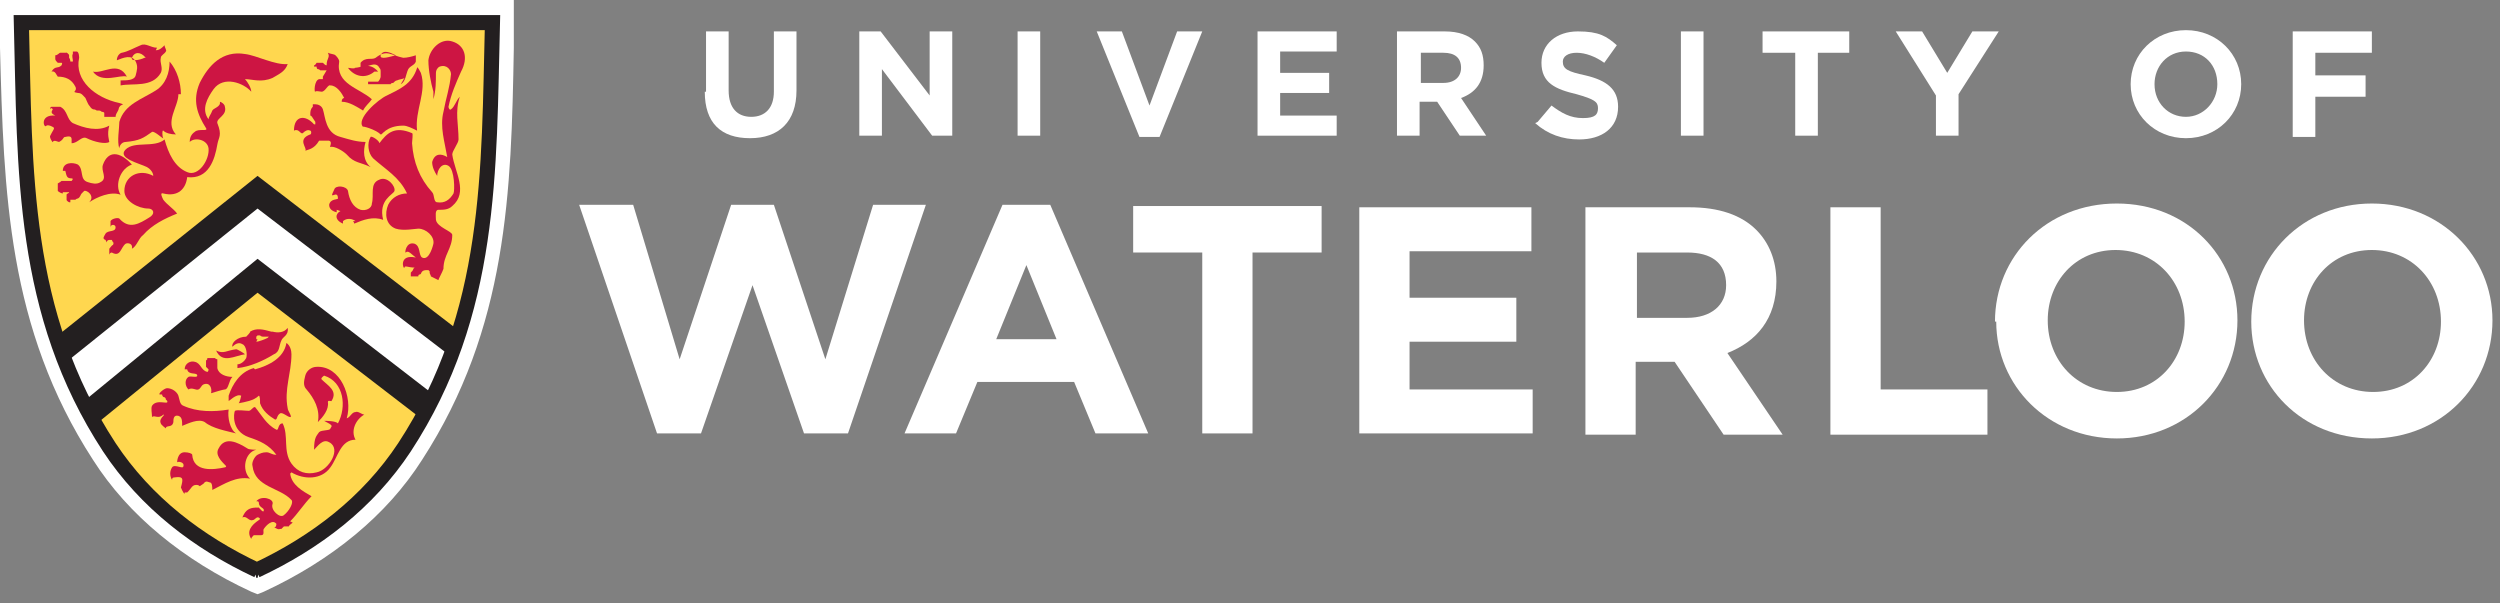
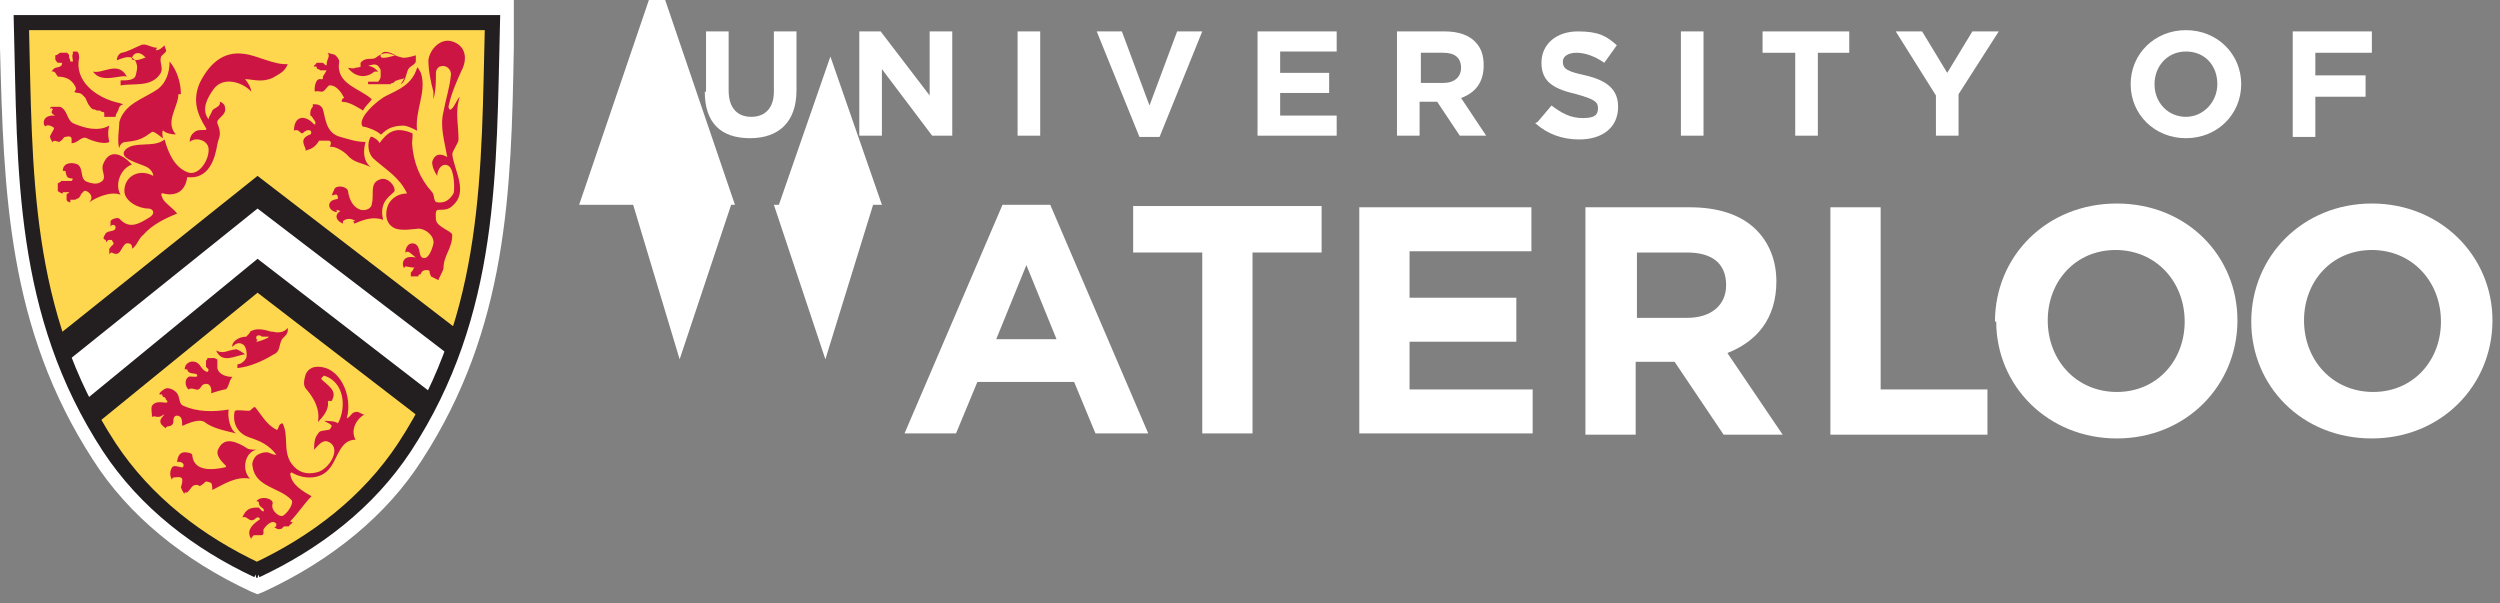
<svg xmlns="http://www.w3.org/2000/svg" id="Layer_1" version="1.1" viewBox="0 0 199 48">
  <rect x="0" y="0" width="199" height="48" fill="#808080" stroke="none" />
  <defs>
    <style>
      .st0, .st1 {
        fill: none;
      }

      .st2 {
        fill: #cd1543;
      }

      .st3 {
        fill: #231f20;
      }

      .st1 {
        stroke: #231f20;
        stroke-width: 1.2px;
      }

      .st4 {
        fill: #fff;
      }

      .st5 {
        fill: #ffd74f;
      }

      .st6 {
        clip-path: url(#clippath);
      }
    </style>
    <clipPath id="clippath">
      <rect class="st0" width="198.4" height="47.3" />
    </clipPath>
  </defs>
  <g class="st6">
    <g>
      <path class="st4" d="M20.5,47.3l-.5-.2c-5.4-2.5-9.8-6.1-12.6-10.5C.6,26.1.3,15.3,0,3.8c0-.9,0-1.7,0-2.6V0s40.9,0,40.9,0v1.2c0,.9,0,1.8,0,2.6-.2,11.5-.5,22.3-7.3,32.8-2.8,4.4-7.2,8-12.6,10.5l-.5.2Z" />
-       <path class="st4" d="M46.1,16.3h4.3l3.7,12.3,4.1-12.3h3.4l4.1,12.3,3.8-12.3h4.2l-6.2,18.2h-3.5l-4.1-11.8-4.1,11.8h-3.5l-6.2-18.2Z" />
+       <path class="st4" d="M46.1,16.3h4.3l3.7,12.3,4.1-12.3h3.4l4.1,12.3,3.8-12.3h4.2h-3.5l-4.1-11.8-4.1,11.8h-3.5l-6.2-18.2Z" />
      <path class="st4" d="M84.1,27l-2.4-5.9-2.4,5.9h4.8ZM79.9,16.3h3.7l7.8,18.2h-4.2l-1.7-4.1h-7.7l-1.7,4.1h-4.1l7.8-18.2Z" />
      <path class="st4" d="M95.7,20.1h-5.5v-3.7h15v3.7h-5.5v14.4h-4v-14.4Z" />
      <path class="st4" d="M108.2,16.5h13.7v3.5h-9.7v3.7h8.5v3.5h-8.5v3.8h9.8v3.5h-13.8v-18.1Z" />
      <path class="st4" d="M134.3,25.3c1.9,0,3.1-1,3.1-2.6h0c0-1.8-1.2-2.6-3.1-2.6h-4v5.2h4ZM126.2,16.5h8.3c2.3,0,4.1.6,5.3,1.8,1,1,1.6,2.4,1.6,4.1h0c0,3-1.6,4.8-3.9,5.7l4.4,6.5h-4.7l-3.9-5.8h-3.1v5.8h-4v-18.1h0Z" />
      <path class="st4" d="M145.7,16.5h4v14.5h8.5v3.6h-12.5v-18.1Z" />
      <path class="st4" d="M173.9,25.6h0c0-3.2-2.3-5.7-5.5-5.7s-5.4,2.5-5.4,5.6h0c0,3.2,2.3,5.7,5.5,5.7s5.4-2.5,5.4-5.6ZM158.8,25.6h0c0-5.2,4.1-9.4,9.7-9.4s9.6,4.2,9.6,9.3h0c0,5.2-4.1,9.4-9.6,9.4s-9.6-4.2-9.6-9.3Z" />
      <path class="st4" d="M194.3,25.6h0c0-3.2-2.3-5.7-5.5-5.7s-5.4,2.5-5.4,5.6h0c0,3.2,2.3,5.7,5.5,5.7s5.4-2.5,5.4-5.6ZM179.2,25.6h0c0-5.2,4.1-9.4,9.6-9.4s9.6,4.2,9.6,9.3h0c0,5.2-4.1,9.4-9.6,9.4-5.6,0-9.6-4.2-9.6-9.3Z" />
      <path class="st4" d="M56.2,7.3V2.5h1.8v4.7c0,1.4.7,2.1,1.8,2.1s1.8-.7,1.8-2V2.5h1.8v4.7c0,2.5-1.4,3.8-3.7,3.8s-3.6-1.2-3.6-3.7Z" />
      <path class="st4" d="M68.4,2.5h1.7l3.9,5.1V2.5h1.8v8.3h-1.6l-4-5.3v5.3h-1.8V2.5h0Z" />
      <path class="st4" d="M81,2.5h1.8v8.3h-1.8V2.5Z" />
      <path class="st4" d="M87.3,2.5h2l2.2,5.9,2.2-5.9h2l-3.4,8.4h-1.6l-3.4-8.4Z" />
      <path class="st4" d="M100.1,2.5h6.3v1.6h-4.5v1.7h3.9v1.6h-3.9v1.8h4.5v1.6h-6.3V2.5h0Z" />
      <path class="st4" d="M111.2,2.5h3.8c1.1,0,1.9.3,2.4.8.5.5.7,1.1.7,1.9h0c0,1.4-.7,2.2-1.8,2.6l2,3h-2.1l-1.8-2.7h-1.4v2.7h-1.8V2.5h0ZM114.9,6.6c.9,0,1.4-.5,1.4-1.2h0c0-.8-.5-1.2-1.4-1.2h-1.8v2.4h1.9Z" />
      <path class="st4" d="M122.4,9.7l1.1-1.3c.8.6,1.5,1,2.5,1s1.2-.3,1.2-.8h0c0-.5-.3-.7-1.7-1.1-1.7-.4-2.8-.9-2.8-2.5h0c0-1.5,1.2-2.5,2.9-2.5s2.3.4,3.1,1.1l-1,1.4c-.7-.5-1.5-.8-2.2-.8s-1.1.3-1.1.7h0c0,.6.4.8,1.8,1.1,1.7.4,2.6,1.1,2.6,2.5h0c0,1.7-1.3,2.6-3.1,2.6-1.3,0-2.5-.4-3.5-1.3Z" />
      <path class="st4" d="M133.8,2.5h1.8v8.3h-1.8V2.5Z" />
      <path class="st4" d="M142.8,4.2h-2.5v-1.7h6.9v1.7h-2.5v6.6h-1.8v-6.6h0Z" />
      <path class="st4" d="M154.1,7.6l-3.2-5.1h2.1l2,3.3,2-3.3h2.1l-3.2,5v3.3h-1.8v-3.3Z" />
      <path class="st4" d="M169.6,6.7h0c0-2.4,1.9-4.3,4.4-4.3s4.4,1.9,4.4,4.3h0c0,2.4-1.9,4.3-4.4,4.3s-4.4-1.9-4.4-4.3ZM176.5,6.7h0c0-1.5-1-2.6-2.5-2.6s-2.5,1.2-2.5,2.6h0c0,1.5,1.1,2.6,2.5,2.6s2.5-1.2,2.5-2.6Z" />
      <path class="st4" d="M182.4,2.5h6.4v1.7h-4.5v1.8h4v1.7h-4v3.2h-1.8V2.5Z" />
      <path class="st5" d="M36.3,27.2l-15.9-12-15.7,12.4C1.9,19.3,2,10.7,1.7,1.8h37.5c-.2,8.7-.1,17.2-2.9,25.4Z" />
      <path class="st5" d="M34.2,32.3c-.6,1.1-1.2,2.2-1.9,3.3-2.9,4.4-7.1,7.6-11.8,9.8-4.7-2.2-8.9-5.4-11.8-9.8-.6-.9-1.2-1.9-1.7-2.8l13.5-11.3,13.7,10.9Z" />
      <path class="st1" d="M20.5,45.4c-4.7-2.2-8.9-5.4-11.8-9.8C1.7,24.9,2,13.6,1.7,1.8h37.5c-.3,11.8,0,23.1-7,33.8-2.9,4.4-7.1,7.6-11.8,9.8Z" />
      <path class="st2" d="M9.5,8.2c-1.9-.4-3.6-1.8-3.2-3.6,0,0,0-.5-.2-.5,0,0,0,0,0,0,0,0-.1,0-.2,0,0,0-.1,0-.1,0,0,0,0,.1,0,.2,0,0,0,0,0,0,0,0,0,0,0,0-.1.1,0,.4,0,.5,0,0,0,0,0,.1,0,0,0,0,0,0,0,0,0,0,0,0,0,0-.1,0-.2,0,0,0,0,0,0,0,0,0,0-.2-.1-.3,0,0,0-.1,0-.2,0-.1-.3-.3-.2-.2,0,0,0,0-.2,0-.1,0-.2,0-.3,0,0,0,0,0,0,0-.1,0-.2.2-.4.2,0,0,0,0,0,0,0,0,0,.2,0,.3,0,.1.1.2.2.3,0,0,.2,0,.3,0,0,0,.1,0,0,.2-.3.3-.5,0-.8.5.3-.1.4.3.5.4.6,0,1.1.2,1.4.8.2.4-.4.4.2.5.3,0,.4.2.6.4.1.2.2.5.3.6.1.1.1.2.3.3,0,0,.2,0,.3.1,0,0,.1,0,.2,0,0,0,.1,0,.2.1,0,0,.2,0,.2.1,0,.1,0,.2,0,.3,0,0,0,0,.1,0,0,0,.1,0,.1,0,.1,0,.2,0,.2,0,.1,0,.1,0,.3,0,0,0,0,0,.1,0s0,0,.1,0c0-.2.1-.3.2-.5.1-.2,0-.2.2-.4,0,0,.2-.1.2-.1Z" />
      <path class="st2" d="M4.8,8.5c.6.3.5,1,1,1.3.9.4,2,.7,2.9.2-.2.7,0,1.2,0,1.3-.3.2-1.2,0-1.8-.3-.4-.2-.7.4-1.2.4,0,0,0-.2,0-.3,0-.2-.1-.3-.5-.2-.2,0-.1.2-.5.4-.1,0-.4-.2-.5,0,0,.1-.3-.4-.2-.5.2-.4.3-.5.3-.6,0-.1-.5-.3-.6-.2-.2.3-.6-.9.7-.8-.4-.2-.3-.3-.2-.5,0,0-.1-.2-.2,0,0-.1,0-.2.1-.2.2,0,.4,0,.7,0Z" />
      <path class="st2" d="M7.4,5.7c.8.2,2-.9,2.7.4-.5-.2-2,.6-2.7-.4Z" />
      <path class="st2" d="M14.2,7.5c0,1-1.1,2.2-.2,3.2-.4,0-.8-.1-1-.3-.1-.1-.1.5,0,.6,0,.1-.7-.6-.9-.5-.7.5-1,.7-2.1.8-.3,0-.5.3-.5.5-.2-.5,0-1.6,0-2.1.4-1.4,1.8-1.8,2.9-2.5.8-.5,1.1-1.4,1.1-2.3.6.7.9,1.7.9,2.6Z" />
      <path class="st2" d="M9,19.3c.1,0,0,.1,0,.2-.1,0-.2.2-.3.3,0,0,0,.2,0,.3,0,0,0,.1,0,.2,0,0,0,0,0,0,0,0,0,0,0,0,0-.1.1-.2.2-.2.7.4.7-.4,1.1-.7.2-.1.6,0,.5.4.4-.2.5-.8.9-1.1.7-.8,1.7-1.3,2.7-1.7-.3-.4-.8-.7-1.1-1.1-.1-.2-.3-.6,0-.5,1.2.3,1.8-.4,1.9-1.3,1.7.2,2.2-1.4,2.4-2.6.1-.6.4-.7,0-1.7-.1-.4.8-.6.6-1.3,0-.2-.3-.4-.4-.4.1.4-.5.5-.6.7-.1.3-.3.5-.3.7-.6-.8-.1-1.7.4-2.4.8-1.1,2.4-.5,3,.2,0-.3-.3-.8-.5-1,.6,0,1.3.3,2.2-.1.5-.3,1-.5,1.2-1.1-1,.1-2.5-.7-3.4-.8-1.8-.3-2.9.9-3.6,2.3-.6,1.4-.2,2.5.5,3.6.2.3-.6,0-.9.3-.3.2-.4.5-.4.8.4-.4,1.4-.2,1.5.5.1.9-.8,2.3-1.7,1.9-1-.4-1.5-1.5-1.8-2.6-.8.7-2.4.1-3.1.8-.7.7,1.1,1.1,1.7,1.4.2.1.5.4.5.7-1.1-.6-2.3,0-2.3,1.2,0,.8,1.1,1.4,1.9,1.4.4,0,.6.4.1.7-.8.5-1.6,1-2.4.1-.1-.1-.6,0-.7.2,0,.1,0,.3,0,.5,0,0,0-.2.2-.2,0,0,.2,0,.2.2,0,.4-.6.2-.8.5,0,0,0,0,0,0,0,0,0,0,0,0-.1.2-.3.4,0,.5,0,0,.1.2.1.2,0-.2.2-.2.2-.2h.1s.1,0,.1,0Z" />
      <path class="st2" d="M5.5,15.3c-.1,0-.2,0-.3,0,0,0-.2,0-.2,0,0,0,0,0,0,.1,0,0,0,0,0,0-.1,0-.3-.1-.4-.2,0,0,0,0,0-.1,0,0,0,0,0,0,0,0,0,0,0-.1,0,0,0-.2,0-.3,0,0,0,0,0-.1,0,0,0,0,0,0,0,0,.2-.1.3-.2.1,0,.3,0,.4,0,.1,0,.2,0,.4,0,0,0,.2-.2,0-.2-.4,0-.4-.2-.5-.6,0,0-.1,0-.2,0,0-.7.8-.7,1.2-.5.5.4.1,1.2.8,1.4.3.1.7.2,1,0,.6-.3,0-.9.2-1.4.4-1.1,1.3-1.1,2.3,0-.9.3-1.4,1.6-.9,2.4-.8-.3-1.9.2-2.5.6.5-.5-.2-1-.4-.9l-.2.2c-.1.1-.1.3-.3.4,0,0-.1,0-.2.1-.1,0-.2,0-.3,0,0,0,0,0-.1,0,0,0,0,.1,0,.2,0,0,0,0-.1,0,0,0-.2-.1-.2-.2,0,0,0-.3,0-.4,0-.1.2-.1.2-.2,0,0,0-.2,0-.2" />
      <path class="st2" d="M25.7,6.1c0,0,0,.2,0,.2-.1,0-.2,0-.3,0-.4.1-.4,1.1-.3,1,0-.1.4,0,.5,0,.3,0,.5-.6.7-.5.5,0,.9.6,1.1,1,0,0-.2,0-.2.3.6,0,1.2.4,1.7.7.2-.4.5-.6.7-.9-1-.9-2.9-1.2-2.6-3,0-.2-.2-.4-.3-.5-.1-.1-.4-.1-.6-.2.2.4-.1.4-.1,1,0,0,0,0,0,0-.1,0-.2-.1-.3-.2-.1,0-.2,0-.3,0,0,0-.1,0-.2,0,0,0-.1.2-.2.2,0,0,0,0,0,0,0,0,0,0,0,.1,0,0,.2,0,.2,0,0,0,0,.2.1.2,0,0,.1,0,.2.1.2,0,.3,0,.5,0" />
      <path class="st2" d="M28.2,5.4c.6,0,1.2-.5,1.9.3-.1,0-.3,0-.3,0-.7.6-1.6.4-2.1-.3.2,0,.4.1.6,0Z" />
      <path class="st2" d="M30.8,7.6c1-.5,2-.9,2.4-2.2,0-.2.3.4.3.4.5,1.5-.5,3-.3,4.6-.4-.2-.8-.4-1.1-.4-1.4,0-1.7.8-1.8.7-.4-.4-1.5-.7-1.4-.6-.6-.6,1.2-2.2,1.9-2.5Z" />
      <path class="st2" d="M28.1,17.6c.1.2,0-.1.1.2.7-.3,1.5-.6,2.3-.3-.4-1.6.8-2,.9-2.3.1-.4-.6-1.2-1.2-.9-.8.3-.4,1.2-.6,1.9,0,.4-.5.6-.9.5-.6-.2-.9-.8-1-1.5-.1-.4-1-.5-1.1-.1-.5,1,.3-.1.3.7,0,.1-.6,0-.7.5,0,.3.2.5.6.6,0,0,0-.2,0-.2,0,0,.3.1.3.1-.4.2-.5.7.2,1,0,0,0-.2,0-.2.5-.4,1,0,1,0" />
      <path class="st2" d="M17.2,27.9c.6.3.8,0,1.6-.1.1,0,.6.3.7.4-.8.1-1.8.8-2.3-.3Z" />
      <path class="st2" d="M16.9,28.5s0,0-.1,0c0,0-.1,0-.2,0,0,0-.1,0-.1,0,0,0,0,.1,0,.1,0,0,0,0-.1.1,0,0,0,0,0,0,0,0,0,.1,0,.2,0,0,0,.1,0,.2,0,0,0,.1,0,.1,0,0,0,.1,0,0,.1.1,0,0,.2.2,0,0,0,.2-.1.2-.5-.1-.5-.7-1-.8-.3-.1-.8.1-.8.6.1,0,.2,0,.2,0,.1.5.8.2.8.5,0,.2-.5,0-.7.1-.3.2-.3.7,0,1,.3-.2.6.1.8,0,.2-.1.2-.3.4-.4.5-.2.7.3.6.7.3-.1,1-.3,1.1-.3.3,0,.3-.7.6-1-.5,0-1.1-.2-1.2-.7,0,0,0-.1,0-.2,0-.2,0-.4,0-.5,0,0,0,0,0,0,0,0,0,0,0,0,0,0-.1,0-.2-.1,0,0,0,0,0,0" />
      <path class="st2" d="M13.3,31.9c.2.4-.8-.2-1.2.4-.1.2,0,.6,0,.9.2-.2.5.2.9-.2,0,0,.1,0,0,.1-.2.2-.3.4-.2.6,0,.1.4.4.4.4,0-.3.5,0,.6-.5,0-.2,0-.6.4-.5.3.1.3.4.3.8.5-.2,1.3-.6,1.8-.3.6.5,1.7.7,2.5.9-.5-.3-.7-1.3-.6-1.9-1.2.2-2.5.2-3.6-.3-.3-.1-.3-.5-.4-.8-.1-.3-.5-.6-.9-.6-.2,0-.7.4-.6.5,0,0,0,0,0,0,0,0,.2,0,.2,0,0,0,0,.1.1.2,0,0,.2,0,.2.2Z" />
      <path class="st2" d="M16.2,38.5c.2-.3.4-.1.5-.1.2,0,.2.4.2.6,1-.5,1.9-1.1,3-.9-.7-.7-.4-2.1.5-2.3,0,0-.6,0-.7-.1-.8-.5-1.8-1-2.3,0-.3.5.2,1,.6,1.4,0,0,0,.1-.1.1-.9.2-2.5.4-2.6-1,0-.1-.3-.2-.6-.2-.6,0-.6.8-.6.8.1-.1.6,0,.5.3,0,.3-.7-.2-.9.1-.2.3-.2.7,0,1,0-.1,0-.2.2-.2.7-.1.7.1.5.8,0,0,.2.5.3.5,0,0,0,0,0-.1,0,0,0,0,0,0,0,0,.1,0,.2,0,0,0,0,0,0,0,0,0,0,0,.1-.1.2-.2.3-.5.6-.5.1,0,.2,0,.3.1" />
      <path class="st2" d="M23.1,41.5c.6-.6,1.1-1.4,1.7-2-.7-.4-1.6-.9-1.7-1.8,0,0,.1-.1.1-.1,1,.6,2.4.6,3.1-.4.6-.8.8-2.2,2-2.2-.4-.7,0-1.6.7-2-.2,0-.5-.3-.7-.2-.3,0-.4.4-.7.5.5-1.7-.5-4.2-2.4-4.1-.4,0-.8.3-.9.7-.1.4-.2.8.1,1.1.6.7,1.1,1.6.9,2.6.4-.4.9-1,.8-1.6,0-.2.3,0,.3-.1.5-.8-.3-1.2-.8-1.7-.1-.1.2-.3.2-.3,1.6.5,1.8,2.5,1.1,3.8-.2-.2-.9-.2-1.1-.2.8.4.6.4.5.6,0,.2-.7.1-.9.3-.2.3-.4.4-.4,1.4.3-.3.7-.9,1.2-.6,1,.5,0,2.2-1,2.4-.8.2-1.5,0-2-.7-.7-1-.2-2.2-.7-3.2-.4,0-.3.6-.5.5-.8-.4-1.2-1.2-1.7-1.8-.2,0-.3.3-.5.3-.3,0-.9-.1-1.1,0-.1.2-.3,1.6,1.1,2.1.9.3,1.6.6,2.2,1.4-.4,0-.5-.2-.8-.2-.3,0-.5.1-.7.2-.2.1-.5.6-.4.9.2,1.7,2.2,1.7,3.1,2.7.2.2-.2.9-.6,1.2-.3.3-1.1-.4-.9-.9.1-.4-.9-.7-1.3-.2.1,0,.2,0,.2.1,0,.4.4.4.4.6,0,.3-.3-.1-.4-.2-.4,0-.8,0-1.1.4,0,0-.2.3-.2.4.3-.2.5.3.8.2.2,0,.3-.3.5-.2,0,0,.2.1,0,.2-.6.4-1,.9-.6,1.5,0-.1.1-.2.2-.3.2,0,.4,0,.6,0,.3,0,.1-.4.2-.5.2-.3.7-.8,1-.4,0,0,0,.3-.2.3.2,0,.3.2.5.1,0,0,0,0,.1,0,0,0,0,0,0,0,0,0,.1-.1.2-.2.1,0,.3,0,.4,0,0-.1.2-.2.3-.3" />
-       <path class="st2" d="M20.3,29.4c1.1-.3,2.3-.9,2.5-2.1.3.2.4.6.4.9,0,1.5-.6,2.8-.3,4.3,0,.2.4.7.2.7-.2,0-.6-.4-.8-.3-.3.2-.2.5-.4.5-.5-.3-1-.7-1.2-1.3,0-.2,0-.6-.1-.6-.4.4-1.1.5-1.6.6.1-.1.2-.6.2-.6-.4-.2-1,.5-1,.4,0-.2,0-.3,0-.4.3-.9.9-1.9,2-2.2Z" />
      <path class="st2" d="M12.4,4c.3,0,.5-.2.7-.4,0,.2.2.4.1.5-.1.2-.4.3-.4.5-.1.4.2.8,0,1.2-.7,1.2-2.2.8-3.2,1,0-.1,0-.3,0-.4.5,0,1.1,0,1.2-.4.1-.4.2-.7,0-1.1-.3-.6-1-.3-1.5-.1,0-.4.3-.6.4-.6.5-.1,1-.4,1.5-.6.4-.2.8.2,1.3.2ZM11.6,4.6s0,0,0,0c-.4-.5-.9-.5-1.1,0-.1.3.6.2,1,0Z" />
      <path class="st2" d="M32.2,6.2c-.1.1-.4.1-.6.2-.1,0-.2.1-.3.2,0,0-.2,0-.2.1-.2,0-.1,0-.3,0,0,0-.1,0-.2,0s-.3,0-.4,0c-.2,0-.2,0-.4,0-.1,0-.2,0-.3,0,0,0-.1,0-.2,0,0,0,0-.2,0-.2,0,0,0,0,.2,0,0,0,.2,0,.2,0,0,0,0,0,0,0,0,0,0,0,.1,0,0,0,.1,0,.2,0,0,0,0,0,0,0,0,0,0,0,.1,0,.1-.1.2-.3.2-.4,0-.1,0-.3,0-.4,0,0,0,0,0,0,0-.1,0-.2-.1-.3-.3-.6-1,0-1.5,0,0-.1,0-.3,0-.4.4-.5.9-.2,1.2-.4.9-.7,1.2-.2,2.2,0,.3,0,.7-.1,1-.2,0,0,0,.4,0,.5-.1.3-.4.3-.6.6-.2.4-.2,1-.6,1.2M31.5,4.4s0,0,0,0c-.4-.2-1-.5-1.2,0-.1.4.8.1,1.2,0Z" />
      <path class="st2" d="M21.7,26.4c.4.1.9.1,1.2-.3.1.6-.4.7-.5,1-.2.4-.1.9-.6,1.1-.8.5-1.9,1-2.9,1.1,0-.1,0-.3,0-.3.3,0,.6-.3.7-.5.1-.3,0-1-.3-1.1-.3-.2-.6,0-.8.2-.1-.3.4-.8,1.1-.8,0,0,.4-.4.3-.4.5-.3,1-.2,1.7,0ZM20.4,27.2c.2,0,.7-.2.9-.3,0,0,0,0,.1-.1,0,0,0,0,0,0-.1,0-.3,0-.4,0-.1,0-.2,0-.3-.1,0,0,0,0,0,0,0,0,0,0,0,0,0,0-.1,0-.2,0,0,0,0,0-.1.1,0,0,0,.2,0,.2,0,0,0,0,.1,0Z" />
      <path class="st2" d="M34.9,22.3c0-.1.3-.6.4-.9,0-1.1.7-1.6.7-2.7,0-.3-1.2-.6-1.3-1.2,0-.3-.1-.8.2-.8.4,0,.8,0,1.1-.3,1.3-1.1.2-2.7,0-4.1,0-.3.5-.9.5-1.2,0-1.2-.3-2.2.1-3.4-.3.3-.4.8-.7,1-.1.1-.2-.1-.2-.2.2-1,.6-1.9,1-2.8.6-1.1.3-2.1-.7-2.4-.9-.3-1.8.6-1.9,1.5,0,.8.2,1.8.4,2.5,0,.2,0,.4,0,.6.2-.7.2-1.4.2-2.1,0-.2.1-.4.3-.5.6-.2.9.3.9.6-.1,1.1-.4,1.9-.6,3-.3,1.2.1,2.4.3,3.6-.5-.3-1-.3-1.2.4,0,.4.2.8.4,1.1,0-.5.4-1.1.9-.8.5.3.5,2,.4,2.2-.3.5-.7.8-1.3.7-.3,0-.2-.6-.4-.8-1-1.1-1.5-2.4-1.6-3.9,0-.2.1-.8,0-.8-1.4-.6-2,0-2.6.8,0-.2-.6-.6-.7-.5-.3.5-.2,1.3.2,1.7,1,.9,2.1,1.5,2.7,2.8-.6,0-1.2.3-1.5.9-.3.7-.2,1.6.6,1.9.6.2,1.6,0,1.8,0,.6,0,1.3.6,1.2,1.2,0,0-.3,1.4-.9,1.1-.3-.2-.1-.9-.6-1.1-.7-.2-.8.8-.7.7.2-.2.4.1.8.4-1.4-.3-1,1-.9.8,0-.2.3,0,.8,0,0,0-.1.1-.1.1,0,.1-.1.2-.2.3,0,0,0,.1,0,.2,0,0,0,.1,0,.2,0,0,0,0,0,0,0,0,0,0,0,0,0,0,0,0,0-.1,0,0,0,0,0,0,0,0,0,0,.1,0,0,0,0,0,.1,0,0,0,.1,0,.2,0,0,0,.1,0,.2,0,0,0,0,0,0,0,0-.2.1-.1.2-.2.1-.3.3-.3.6-.3,0,0,0,0,.1.1,0,0,0,.2,0,.1,0,.1.1.2.1.3Z" />
      <path class="st2" d="M24.9,9.4c0,0-.1-.2-.2-.2,0,0,0,0,0,0,0,0,0,0,0-.1,0-.2,0-.4.2-.6,0,0,0,0,0,0,0,0,0,0,0,0,0,0,0,0,0,0,0,0,0,0,0,0,0,0,0-.1,0-.2,0,0,.1,0,.2,0,0,0,0,0,0,0,.2,0,.5.1.6.4h0c.2.6.2,1.9,1.4,2.2.7.2,1.3.4,2,.4-.2.7-.2,1.5.4,2-.8-.4-1.3-.3-1.9-1-.3-.3-1-.7-1.3-.6-.1,0,.2-.4-.1-.5-.2,0-.7,0-.8,0-.4.7-.9.7-1.1.8.2-.2-.7-.9.4-1.3.1,0,.1-.3,0-.3-.2-.1-.4,0-.6.2-.2.1-.3-.4-.7-.2,0-1.2.9-1.3,1.6-.5,0,0,.2,0,.1,0v-.2Z" />
      <path class="st3" d="M4.6,26.7l15.9-12.7,16,12.3-.7,2-15.3-11.7-15.2,12.2-.8-2.1Z" />
      <path class="st3" d="M6.6,32l13.9-11.4,14,10.8-1,1.9-13-10-12.9,10.5-1-1.8Z" />
    </g>
  </g>
</svg>